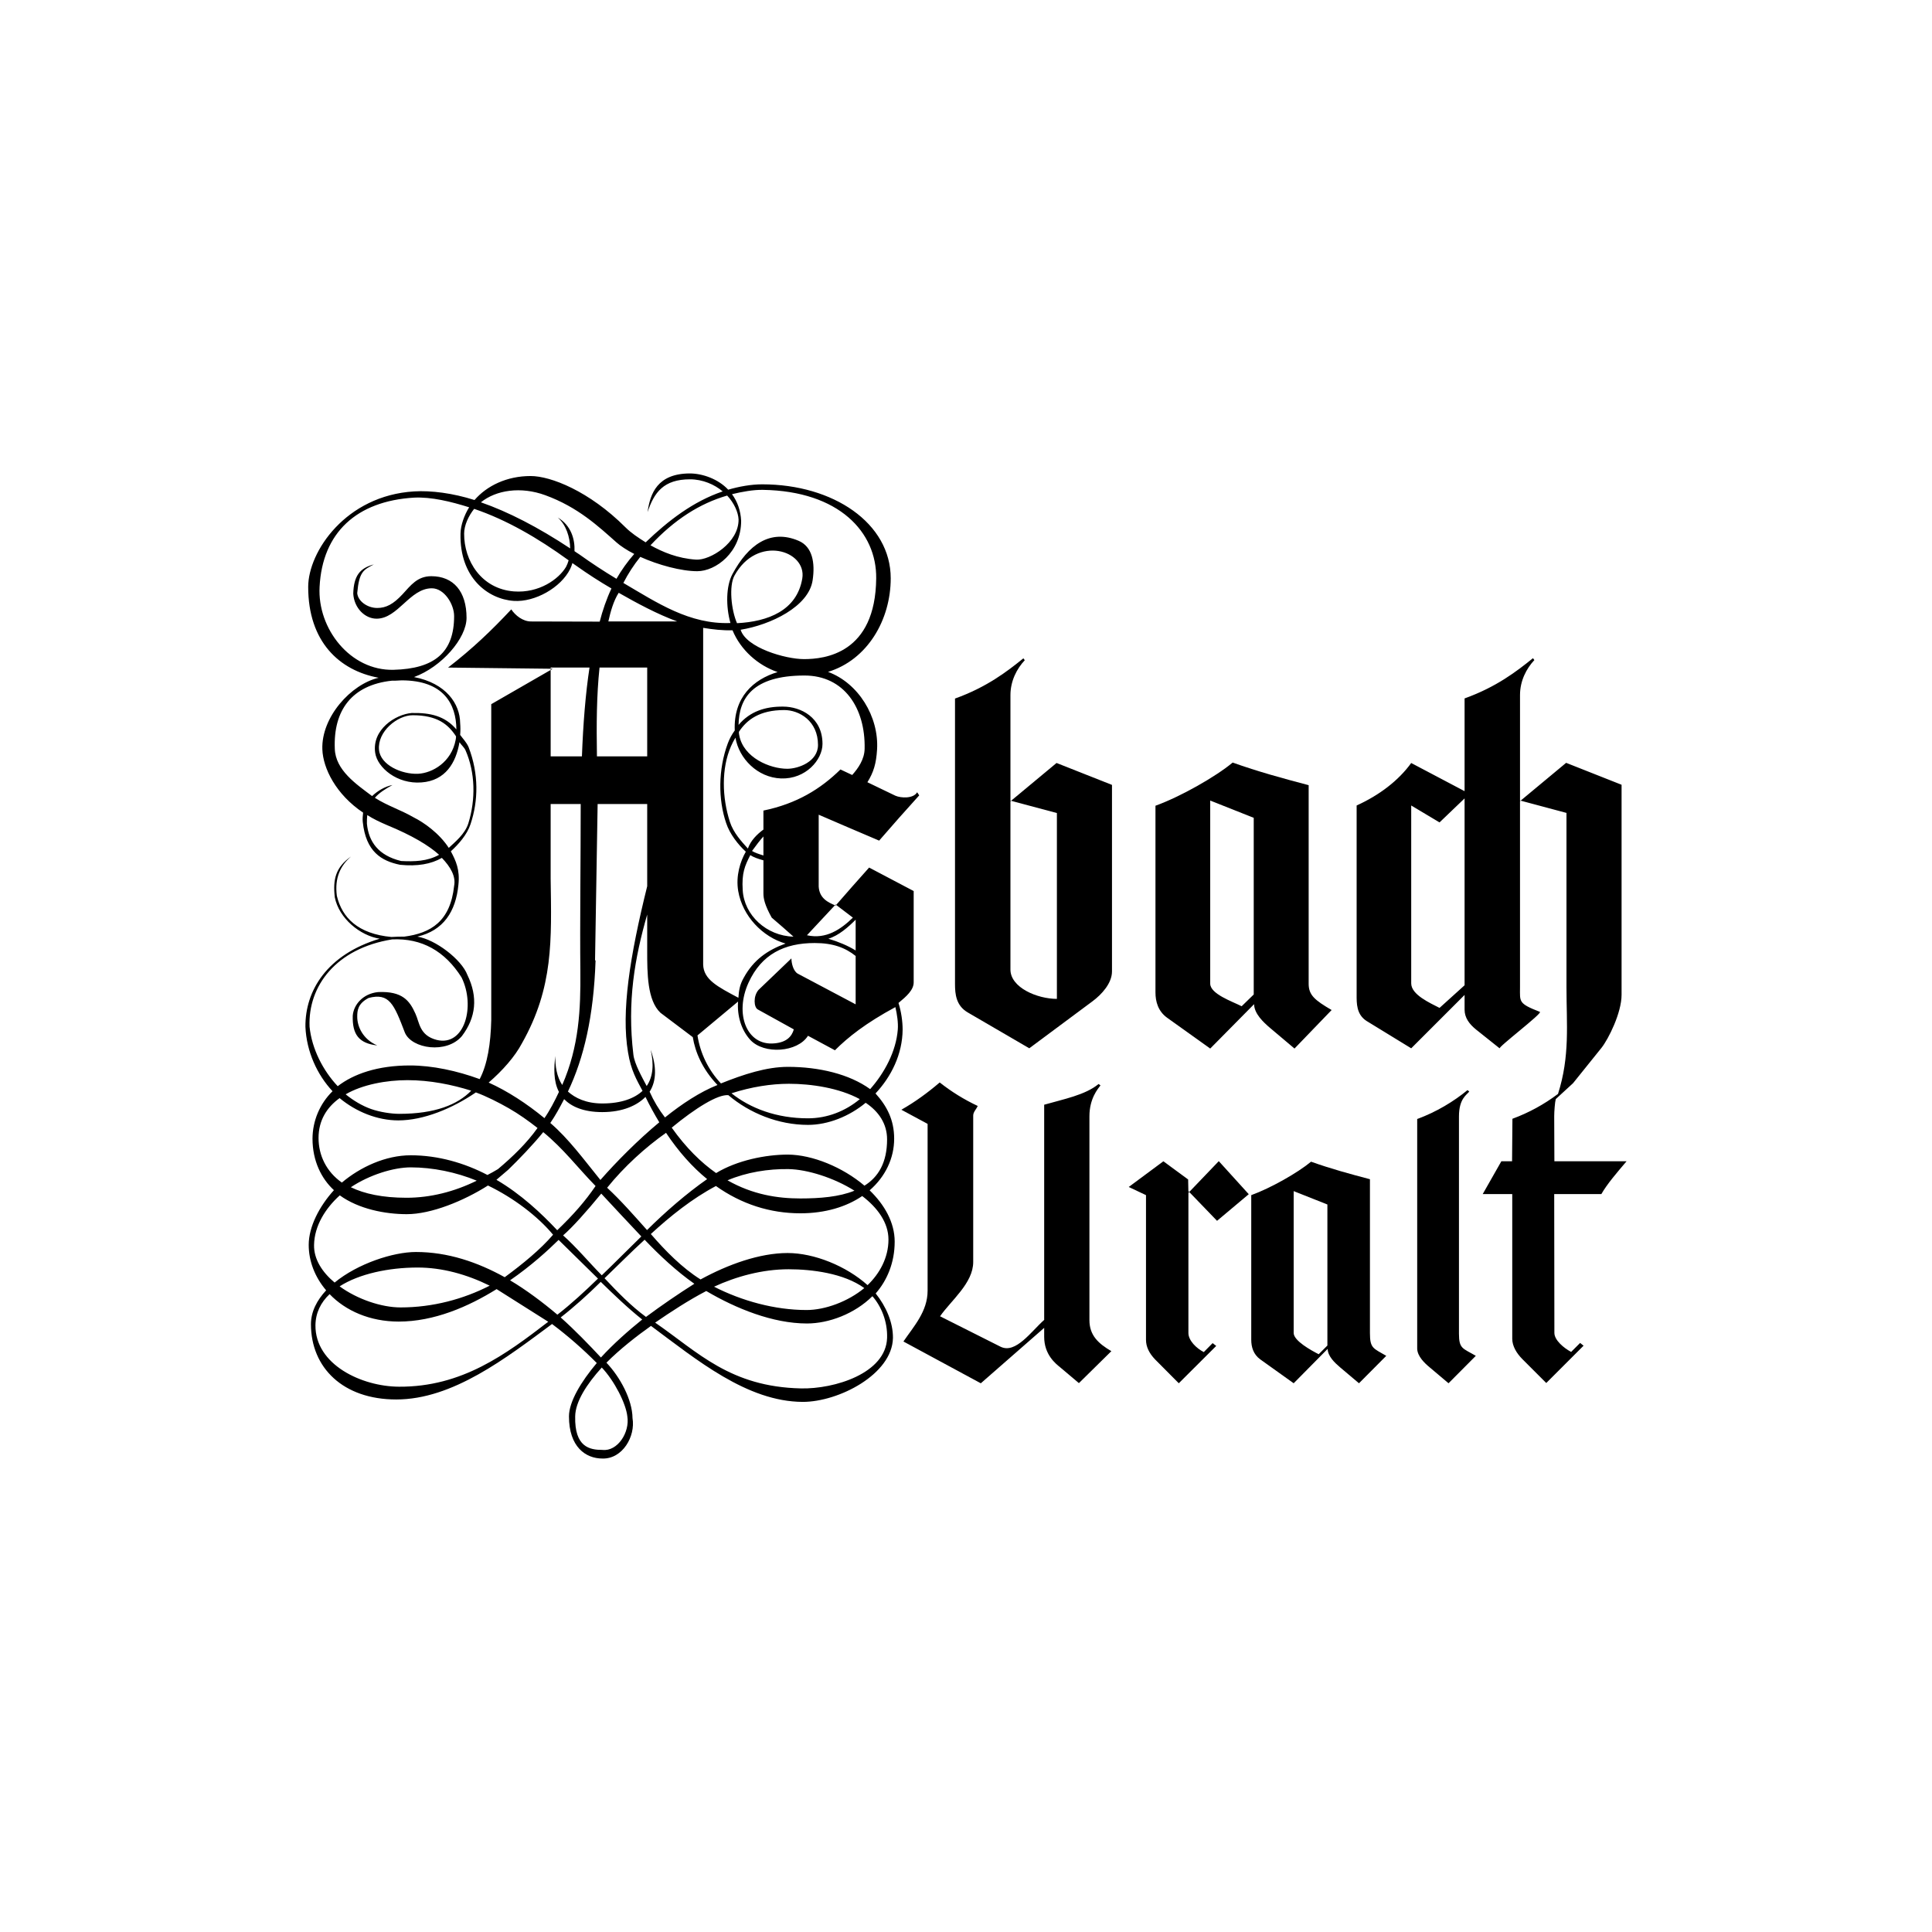
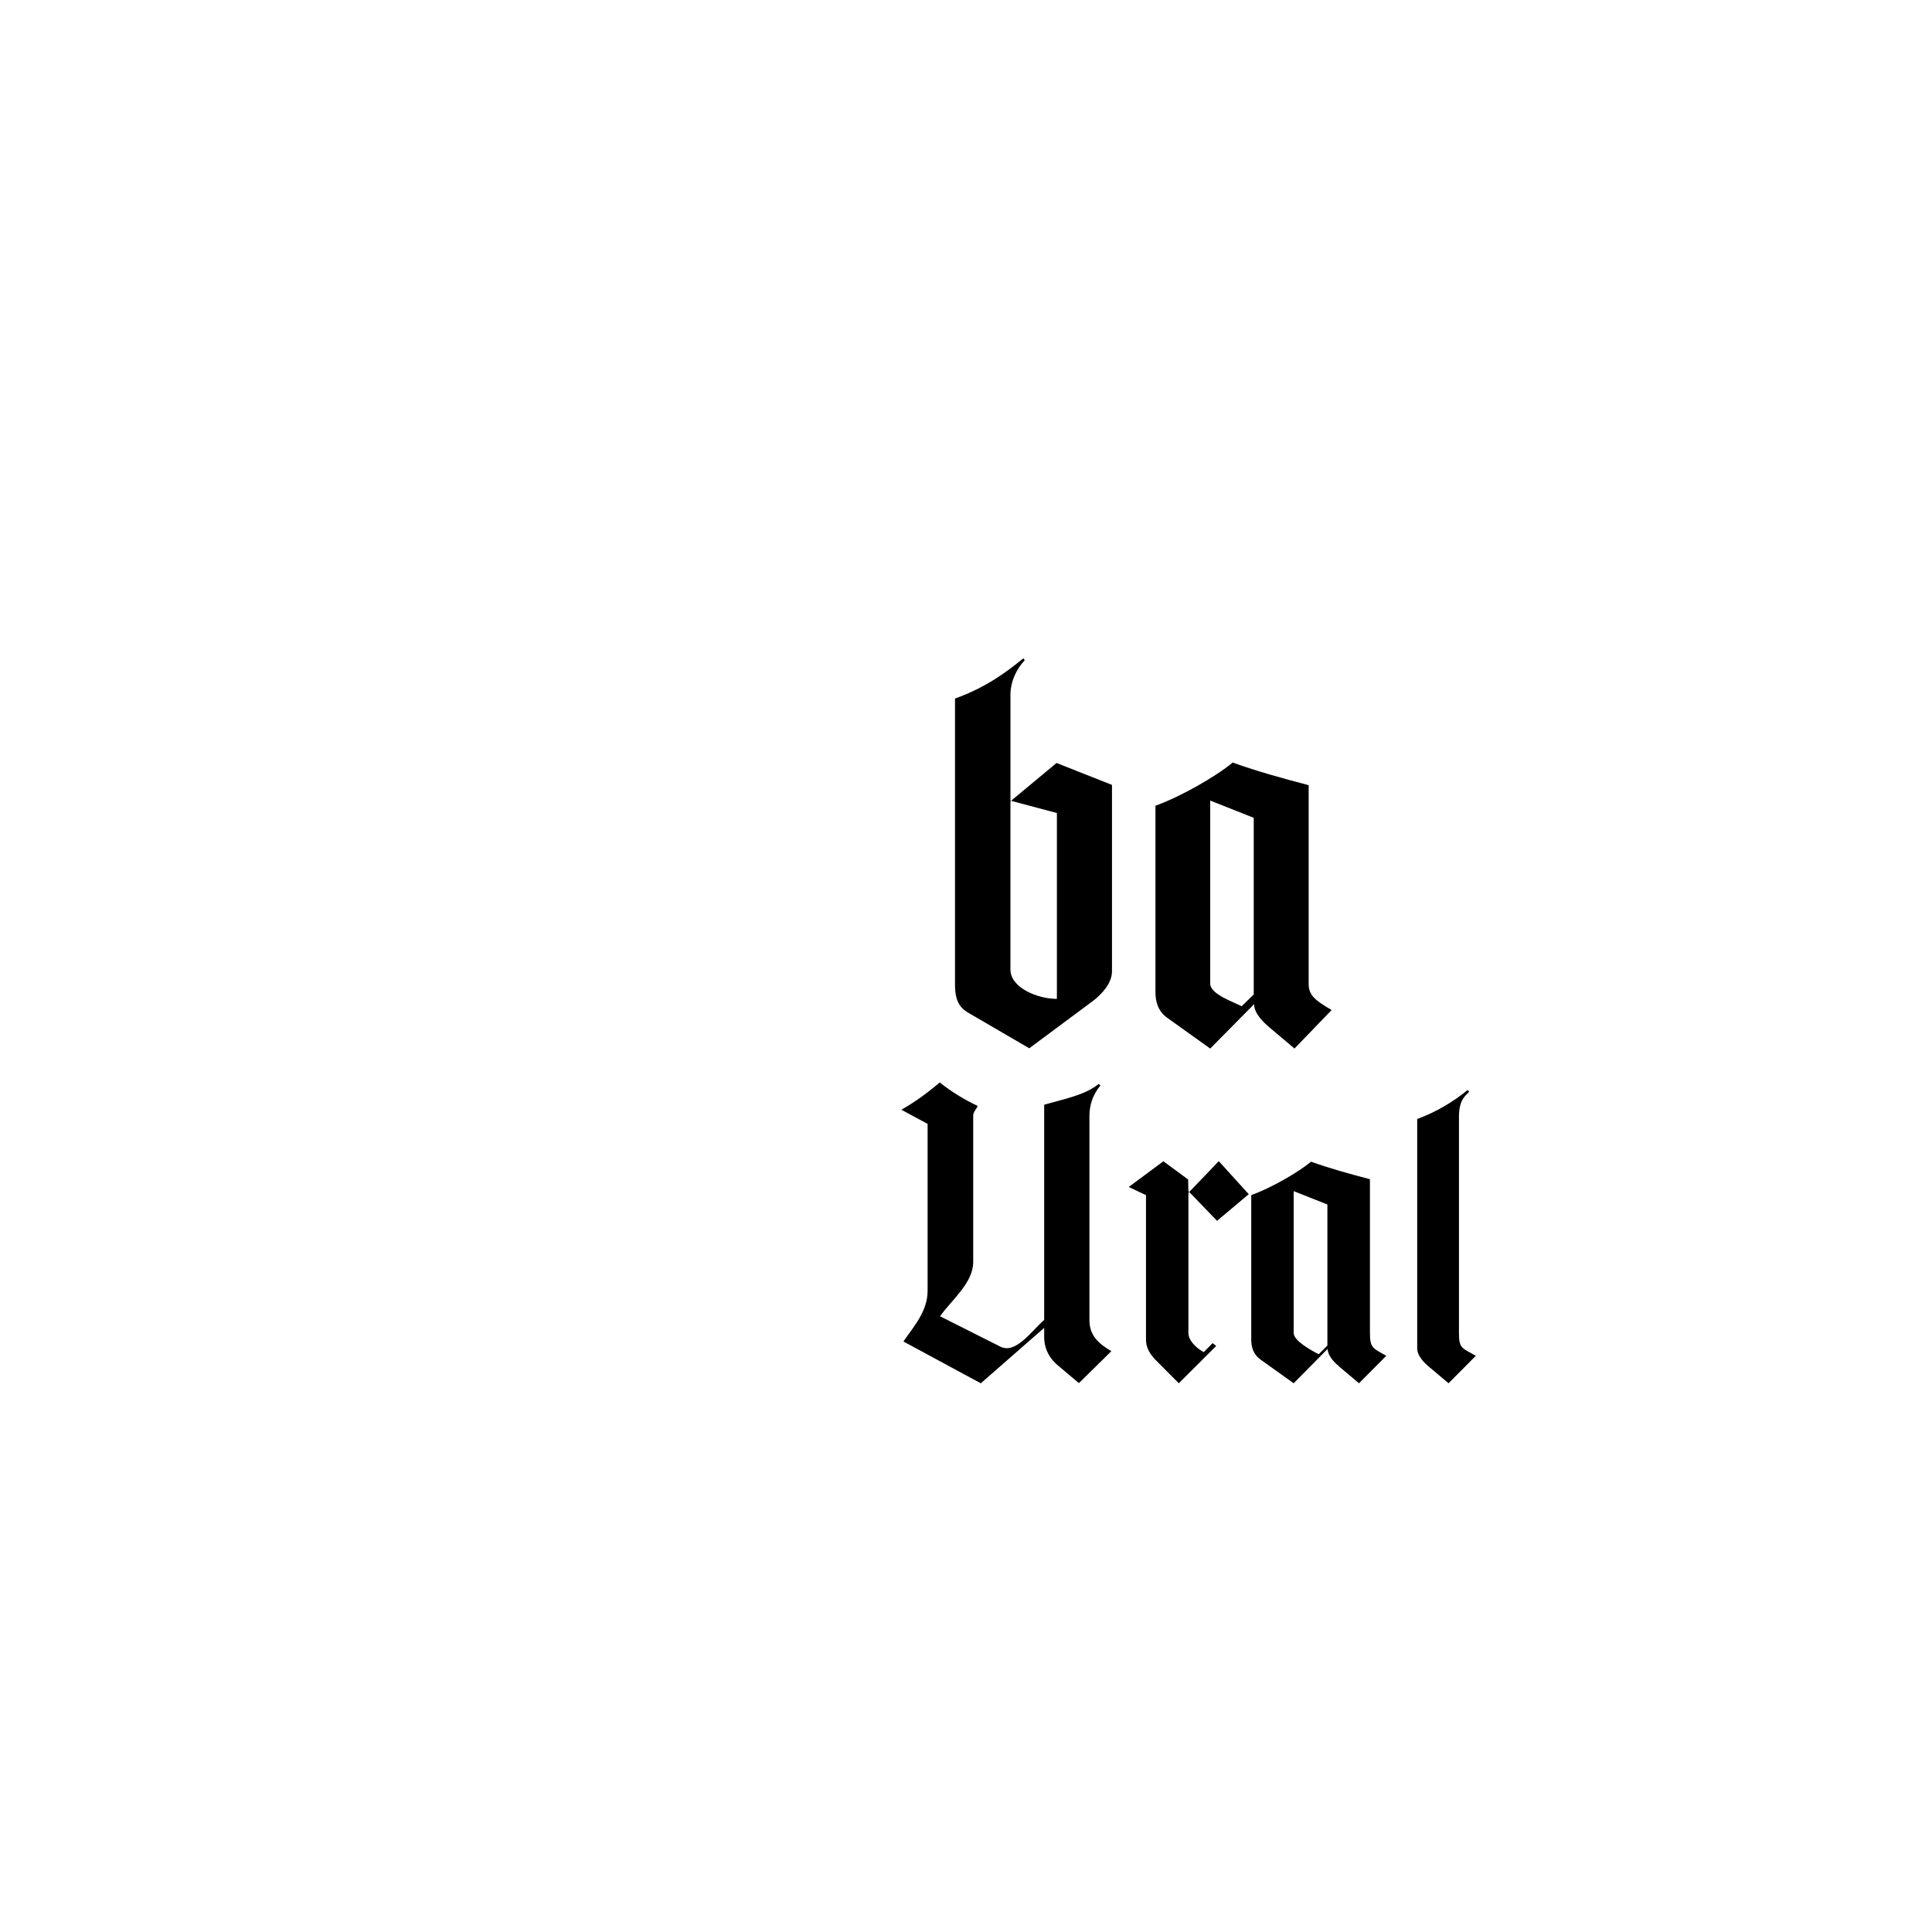
<svg xmlns="http://www.w3.org/2000/svg" width="800" height="800" viewBox="0 0 800 800" fill="none">
  <path fill-rule="evenodd" clip-rule="evenodd" d="M536.021 434.181L525.935 425.671C523.078 423.24 519.358 419.735 519.29 415.804L501.124 434.181L483.316 421.45C479.528 418.733 478.454 414.73 478.454 410.938V333.637C488.754 329.92 503.272 321.693 510.422 315.757C520.793 319.477 531.305 322.337 541.888 325.126V407.362C541.888 412.084 544.459 414.16 551.398 418.232L536.021 434.181ZM519.143 411.798V338.642L501.124 331.492V407.293C501.124 411.583 510.207 414.658 514.141 416.663L519.143 411.798ZM562.722 572.779L554.909 566.187C552.69 564.303 549.807 561.586 549.754 558.539L535.681 572.779L521.886 562.915C518.951 560.811 518.116 557.707 518.116 554.772V494.88C526.097 492.001 537.347 485.629 542.884 481.031C550.915 483.914 559.061 486.13 567.263 488.29V552.005C567.263 558.377 568.649 558.265 574.024 561.421L562.722 572.779ZM549.645 557.153V498.755L535.681 493.218V551.946C535.681 555.214 542.996 559.202 546.041 560.755L549.645 557.153ZM586.833 463.354V558.535C586.942 561.583 589.825 564.409 591.988 566.183L599.801 572.776L611.103 561.418C605.728 558.258 604.125 558.595 604.125 552.276V462.299C604.125 454.931 607.334 453.381 608.386 451.992L607.67 451.385C602.123 455.983 594.755 460.475 586.833 463.354ZM373.23 459.516L384.1 465.38V534.461C384.1 543.043 378.379 549.191 374.09 555.485L406.126 572.792L432.373 549.838V553.555C432.373 560.92 437.098 564.64 438.95 566.14L446.75 572.72L460.191 559.488C454.828 556.341 451.108 552.979 451.108 546.617V462.233C451.108 454.869 454.61 450.866 455.687 449.434L454.896 448.861C449.393 453.437 440.31 455.152 432.373 457.443V546.545C427.009 551.267 420.572 560.777 414.281 557.633L389.255 545.045C393.831 538.468 402.985 531.314 402.985 522.589V461.95C402.985 460.378 404.274 459.376 404.847 457.947C399.245 455.321 393.965 452.057 389.112 448.22C384.103 452.509 378.812 456.369 373.23 459.516ZM517.083 494.491L503.95 505.516L492.094 493.218V551.946C492.094 555.102 495.418 558.318 498.466 559.868L502.12 556.157L503.614 557.321L488.106 572.779L478.301 562.915C475.864 560.369 474.532 557.707 474.532 554.772V494.88L467.388 491.503L481.735 480.863L491.985 488.399L492.094 493.937L504.672 480.807L517.083 494.491ZM423.763 272.596L424.336 273.383C421.045 276.885 418.403 281.965 418.403 287.829V331.806L437.493 315.931L460.45 325.011V402.248C460.45 407.11 456.232 411.76 452.369 414.621L426.197 434.072L400.666 419.197C395.944 416.408 395.446 411.76 395.446 407.468V289.258C408.601 284.539 417.039 278.031 423.763 272.596ZM437.636 336.668V413.615C429.556 413.615 418.4 408.968 418.4 401.46V331.52L437.636 336.668Z" fill="black" />
-   <path fill-rule="evenodd" clip-rule="evenodd" d="M606.452 330.604L596.081 340.543L584.352 333.536V407.193C584.352 411.915 592.218 415.345 596.081 417.35L606.452 407.98V330.604ZM626.115 480.853H621.683C619.112 485.357 616.534 489.864 613.963 494.437H626.19V554.363C626.19 557.37 627.977 560.374 630.408 562.805L640.275 572.673L655.724 557.224L654.295 556.082L650.575 559.801C647.572 558.226 643.637 554.939 643.637 551.932L643.565 494.437H663.092C665.451 490.291 669.523 485.569 673.532 480.853H643.637L643.565 462.257C643.565 460.253 643.858 456.321 644.21 455.104L651.366 448.527L663.16 433.866C666.024 430.221 671.459 419.42 671.459 411.912V324.954L648.502 315.874L629.406 331.749V287.769C629.406 281.905 632.058 276.828 635.345 273.323L634.772 272.539C628.048 277.974 619.61 284.479 606.452 289.201V327.603L584.352 315.946C579.063 323.239 571.194 329.247 561.753 333.536V411.912C561.753 415.345 561.613 420.064 565.899 422.781L584.352 434.081L606.452 411.983V418.059C606.452 421.496 608.454 424.067 611.171 426.286L621.039 434.152C619.538 434.152 638.993 419.42 637.629 418.99C628.618 415.485 629.402 414.844 629.402 408.836V331.463L648.645 336.611V408.98C648.645 423.999 650.146 437.302 645.137 452.963C639.385 457.302 633.025 460.772 626.262 463.26L626.115 480.853ZM305.179 258.049C317.979 257.405 329.994 252.829 332.21 239.528C334.14 227.942 313.475 221.222 304.105 238.386C301.814 242.6 302.745 252.471 305.179 258.049ZM249.184 566.263C242.962 573.127 238.243 580.423 238.171 586.503C237.885 599.231 244.179 600.376 249.47 600.376C255.693 601.089 260.838 593.154 259.767 586.503C259.195 581.136 254.404 571.773 249.184 566.263ZM202.773 532.366C193.189 527.647 183.035 524.858 172.953 524.858C160.866 524.858 148.639 527.504 140.63 532.652C147.995 538.018 158.009 541.377 165.875 541.377C179.175 541.377 191.903 537.944 202.773 532.366ZM296.523 485.743C305.248 480.451 317.048 478.092 326.274 478.092C336.428 478.16 348.944 483.312 357.953 490.963C363.674 487.39 367.322 481.451 367.322 471.798C367.322 465.292 363.817 460.212 358.454 456.639C351.733 462.217 342.937 465.79 334.57 465.79C322.268 465.79 310.399 460.928 301.603 453.492C297.239 453.062 287.944 458.855 278.145 466.936C284.081 475.3 290.303 481.379 296.523 485.743ZM353.806 493.036C345.296 487.673 334.283 484.243 326.561 484.099C318.265 483.956 309.114 485.385 301.245 488.747C311.685 494.68 321.985 496.255 331.423 496.255C339.503 496.255 347.512 495.61 353.806 493.036ZM138.554 531.08C148.138 523.214 162.799 518.424 172.237 518.424C185.466 518.424 197.765 522.641 208.992 528.864C216.575 523.289 223.793 517.353 229.017 511.274C222.651 503.623 212.712 496.04 202.054 490.895C192.043 497.257 178.6 502.763 168.446 502.763C159.434 502.763 148.493 500.619 140.699 494.969C134.763 500.332 130.187 507.554 130.044 515.491C129.901 521.353 133.406 526.788 138.554 531.08ZM227.015 547.313L205.634 533.798C193.905 541.091 179.748 547.238 165.087 547.238C153.144 547.238 143.061 542.734 136.484 535.871C132.836 539.304 130.691 543.593 130.62 548.742C130.477 565.046 149.713 574.129 165.23 574.204C191.259 574.344 209.425 560.829 227.015 547.313ZM265.56 511.983C260.125 517.278 254.476 522.999 249.184 528.076C243.818 522.641 238.601 516.348 233.166 511.554C237.1 508.121 242.678 501.901 248.969 494.247C254.261 499.903 260.125 506.268 265.56 511.983ZM362.603 535.587C367.25 530.296 370.469 522.931 370.469 514.131C370.469 506.194 366.251 498.829 360.1 492.893C366.606 487.246 370.254 479.595 370.254 471.511C370.254 463.717 367.25 457.996 362.531 452.776C369.04 445.838 373.688 436.54 373.759 426.314C373.759 422.956 373.186 418.878 372.044 415.302C375.334 412.587 378.335 409.938 378.335 406.794V368.962L359.886 359.238C355.22 364.445 350.595 369.69 346.012 374.97C342.865 373.684 339.289 371.966 339.002 367.104V337.355C347.301 340.929 355.593 344.508 364.035 348.082C369.49 341.77 375.021 335.523 380.626 329.343L379.77 328.058C378.195 330.775 373.046 330.489 370.758 329.486L359.173 323.908C361.747 319.762 362.821 316.186 363.179 310.321C363.963 296.734 355.456 282.861 342.871 278.213C359.248 273.208 368.829 256.617 368.829 239.453C368.829 216.64 345.088 200.55 315.622 200.55C310.975 200.55 305.97 201.478 301.534 202.766C297.456 198.406 291.022 196.043 285.588 196.043C272.215 196.115 269.211 204.338 268.141 212.061C270.858 203.909 274.793 198.474 285.731 198.474C290.951 198.474 295.885 200.619 299.246 203.479C287.019 207.629 276.651 215.635 267.353 224.574C264.278 222.641 261.346 220.711 258.986 218.352C243.967 203.336 228.021 197.114 219.728 197.114C209.786 197.114 201.565 201.191 196.488 207.053C187.477 204.192 178.537 203.05 171.459 203.479C143.205 205.201 127.616 228.444 127.616 243.033C127.616 265.703 140.487 277.644 156.792 280.647C145.349 283.293 132.979 296.952 133.48 310.324C133.767 318.119 139.058 328.917 150.358 336.496C150.214 337.785 150.071 339.07 150.214 340.359C151.5 352.661 157.937 356.521 165.66 358.092C172.81 358.808 178.531 357.806 182.967 355.232C186.54 358.952 188.828 362.886 188.044 366.817C186.469 381.55 178.388 386.412 167.375 387.841C165.66 387.841 163.942 387.841 162.083 387.984C148.21 386.695 141.633 379.975 139.485 370.964C138.486 363.381 141.06 358.376 145.349 354.659C139.058 359.092 137.77 363.957 138.629 371.536C140.344 380.261 149.069 387.411 157.221 388.7C135.339 395.277 126.327 410.296 126.47 425.172C126.9 435.397 131.333 445.053 137.698 451.845C135.084 454.412 133.005 457.471 131.581 460.846C130.158 464.221 129.417 467.845 129.403 471.508C129.403 480.735 133.119 488.099 138.271 492.821C132.192 499.542 127.831 507.98 127.831 515.488C127.831 522.212 130.405 528.861 135.052 534.296C131.261 538.373 128.758 543.092 128.758 548.312C128.758 566.335 142.059 579.493 164.088 579.493C187.542 579.493 209.64 562.26 228.59 548.244C235.149 553.172 241.339 558.572 247.111 564.402C240.602 572.125 235.597 580.42 235.597 586.503C235.597 599.087 242.461 603.949 249.47 603.949C257.766 604.161 263.201 594.798 261.912 587.215C261.84 579.564 256.764 570.195 251.114 564.259C256.477 558.827 263.699 553.174 269.563 549.028C288.37 562.97 309.322 580.42 332.422 580.492C347.298 580.492 369.464 569.049 369.75 554.03C369.825 547.599 366.892 540.947 362.603 535.587ZM290.089 529.791C282.438 525.001 275.499 517.923 269.495 510.984C277.504 503.619 286.587 496.323 296.454 491.103C307.038 498.611 318.835 502.402 331.423 502.402C341.794 502.402 350.516 499.685 357.025 495.252C363.387 500.115 367.895 506.265 367.895 513.272C367.895 520.855 364.175 527.432 359.241 532.148C350.373 524.21 337.144 518.85 326.131 518.85C314.545 518.853 301.459 523.572 290.089 529.791ZM287.514 531.578C280.672 535.906 273.993 540.486 267.49 545.308C261.411 540.876 255.69 535.012 250.326 529.29C255.547 524.285 261.196 518.564 266.917 513.341C273.143 519.852 280.078 526.361 287.514 531.578ZM292.448 534.582C304.821 541.878 320.052 548.026 334.14 548.026C343.223 548.026 353.878 544.023 361.246 536.727C364.891 540.876 367.537 547.167 367.325 553.962C366.896 568.691 345.514 575.2 331.712 574.914C302.322 574.269 289.093 559.966 271.285 547.668C277.719 543.238 285.155 538.373 292.448 534.582ZM295.667 532.795C304.821 528.577 315.619 525.574 326.561 525.574C336.142 525.574 349.445 527.217 357.881 533.368C351.158 538.949 341.648 542.451 333.997 542.451C320.768 542.451 307.181 538.663 295.667 532.795ZM267.92 509.341C262.628 503.408 257.122 497.111 251.4 491.819C258.479 483.026 267.275 475.085 275.786 469.077C280.934 476.8 286.655 483.24 292.806 488.242C284.299 494.182 275.571 501.758 267.92 509.341ZM248.758 530.794C243.32 536.157 237.673 541.234 232.167 545.523C238.103 550.815 243.896 556.823 248.829 562.114C253.978 556.465 260.415 550.815 265.921 546.379C260.054 541.735 254.189 536.085 248.758 530.794ZM247.609 529.437C246.037 527.862 231.304 513.418 231.304 513.418C226.872 517.779 220.005 524.073 211.209 530.152C217.861 534.087 224.796 539.304 230.803 544.381C236.528 539.948 242.32 534.582 247.609 529.437ZM235.167 451.988C238.1 454.634 242.675 456.922 249.396 456.922C257.333 456.922 262.768 454.777 266.061 451.702C263.63 447.123 261.268 443.263 260.054 435.755C257.193 418.95 260.77 396.065 267.991 366.961V332.923H247.466L246.395 397.64L246.61 397.708C245.822 420.951 241.748 438.186 235.167 451.988ZM356.023 455.135C347.516 450.488 335.855 448.77 326.704 448.77C319.264 448.77 311.115 450.058 302.891 452.704C310.686 458.927 321.555 463.073 334.573 463.073C342.507 463.073 350.015 460.138 356.023 455.135ZM298.527 448.627C307.968 444.835 317.406 441.763 326.274 441.763C339.145 441.763 351.733 444.767 360.315 450.989C366.251 444.266 371.042 435.397 371.758 426.314C371.972 423.525 371.471 420.024 370.755 417.02C358.454 423.672 351.161 429.461 345.726 434.896L334.573 428.889C330.283 435.755 316.41 436.755 310.689 430.607C306.969 426.529 305.182 420.668 305.612 414.729L288.809 428.745C289.957 436.205 293.347 443.138 298.527 448.627ZM170.594 295.237H170.45C163.727 295.81 153.931 302.1 155.363 311.756C156.294 317.907 164.443 324.771 174.528 323.986C184.395 323.27 188.828 315.905 190.26 307.324C190.973 308.469 192.19 309.4 192.763 310.685C196.769 319.84 197.052 330.924 193.908 341.007C192.476 345.439 188.398 348.658 185.827 351.089C181.821 344.938 175.387 340.505 171.381 338.504C165.663 335.214 160.655 333.782 155.223 330.352C157.081 328.207 159.655 326.632 162.516 325.06C159.512 325.633 156.508 327.348 154.077 329.636C147.5 324.702 138.918 318.909 138.632 310.041C137.988 294.094 145.71 283.651 162.233 281.864H163.518C164.377 281.864 165.591 281.721 166.307 281.721C183.754 281.721 188.906 291.589 188.977 302.029C184.252 296.451 178.173 295.09 170.594 295.237ZM152.073 337.499C154.504 339.07 157.221 340.359 160.225 341.648C170.665 345.937 177.532 350.086 181.821 353.949C176.959 356.667 171.521 356.81 166.089 356.524C156.648 354.236 152.645 348.515 151.93 341.075C151.93 339.786 151.93 338.641 152.073 337.499ZM188.828 304.889C188.828 305.319 188.828 305.749 188.688 306.318C186.973 315.616 179.032 320.12 173.099 320.406C166.304 320.693 157.511 316.758 156.938 310.467C156.225 302.888 164.589 296.164 170.883 296.164C181.034 296.164 185.538 299.884 188.828 304.889ZM236.098 227.083C236.027 222.364 234.383 217.287 230.95 214.284C236.456 217.574 238.1 223.223 237.888 228.229C238.532 228.658 239.102 229.088 239.818 229.517C244.828 233.108 249.98 236.496 255.263 239.671C257.368 236.001 259.835 232.552 262.628 229.374C259.624 227.874 256.764 225.941 255.335 224.655C247.752 217.932 239.317 209.994 225.801 205.061C215.647 201.341 205.419 202.916 199.128 207.993C210.424 211.924 222.797 218.287 236.098 227.083ZM235.454 232.02C235.167 233.022 234.809 233.95 234.38 234.737C231.376 239.814 223.224 245.679 212.784 244.891C199.34 243.817 192.118 232.235 192.187 220.936C192.187 217.502 194.048 213.571 196.336 210.71C209.637 215.214 222.654 222.722 235.454 232.02ZM265.131 230.588C272.567 233.95 282.076 236.524 288.728 236.524C296.379 236.524 306.891 228.73 306.891 215.644C306.676 211.355 305.319 207.635 303.103 204.631C307.249 203.629 311.9 202.77 315.903 202.841C347.512 203.342 363.029 220.434 362.815 239.456C362.528 270.708 341.43 272.925 332.92 272.925C325.197 272.925 308.964 268.203 306.676 260.766C319.05 258.765 334.921 251.182 336.496 240.244C337.57 233.091 336.425 226.37 330.704 223.939C318.832 218.863 309.752 225.726 303.315 237.67C300.597 242.675 300.526 251.114 302.459 257.977C285.513 258.622 272.137 249.61 258.121 241.386C260.08 237.556 262.429 233.937 265.131 230.588ZM301.102 205.201C304.034 208.348 305.677 212.136 305.824 215.068C305.967 224.724 294.023 232.089 288.23 231.731C280.579 231.233 274.357 228.584 269.352 225.795C279.291 215.143 289.731 208.491 301.102 205.201ZM316.117 335.64C329.991 332.78 339.861 326.629 348.014 318.62L352.876 320.908C355.307 318.19 357.953 314.474 358.024 310.038C358.382 293.161 349.514 279.717 333.138 279.717C311.542 279.717 305.967 289.301 305.824 300.17C310.542 294.592 316.836 292.519 324.273 292.591C331.494 292.591 340.577 297.024 340.577 308.036C340.577 314.614 333.639 322.694 323.414 322.339C313.618 321.981 305.967 314.041 304.535 305.462C303.832 306.608 303.211 307.802 302.677 309.036C298.67 318.187 298.957 330.202 302.244 340.356C303.747 344.935 307.106 348.508 309.683 351.369C310.829 348.079 313.403 345.504 316.117 343.503V335.64ZM328.705 426.246L313.833 418.019C312.117 417.163 311.831 412.444 314.119 409.867L327.706 396.852C327.706 398.711 328.419 402.001 330.28 403.143L354.308 415.874V395.85C350.015 392.417 344.938 390.487 337.359 390.487C324.774 390.487 315.333 395.134 309.97 406.86C304.034 419.803 309.185 433.178 320.696 432.033C325.63 431.606 327.846 429.247 328.705 426.246ZM354.308 380.834V393.565C351.017 391.561 347.301 389.989 343.008 388.703C347.298 387.411 351.301 383.838 354.308 380.834ZM353.162 379.975L346.012 374.54L334.14 387.268C342.078 389.058 348.228 384.769 353.162 379.975ZM328.562 387.844C325.558 385.127 322.555 382.552 319.551 379.978C316.69 374.83 316.117 372.112 316.117 369.968V356.237C313.973 355.665 311.971 354.949 310.683 354.093C308.395 358.525 307.106 361.529 307.536 368.539C308.108 378.976 317.406 387.555 328.562 387.844ZM316.117 346.364V354.23C314.259 353.657 312.544 353.084 311.398 352.371C313.257 349.797 314.689 347.939 316.117 346.364ZM305.964 303.031C305.964 303.461 305.964 303.887 306.107 304.46C307.822 313.755 318.835 318.333 325.988 318.333C330.564 318.333 338.716 315.401 338.716 308.466C338.716 298.527 330.993 294.02 324.702 294.02C314.545 294.02 309.254 298.023 305.964 303.031ZM248.325 257.405C249.47 252.9 251.186 247.892 253.187 243.674C248.21 240.77 243.366 237.644 238.669 234.305C238.096 233.947 237.595 233.52 237.026 233.162C236.783 233.997 236.472 234.81 236.095 235.594C232.232 243.388 221.437 249.395 212.784 248.823C201.986 248.107 190.257 239.167 190.686 220.932C190.758 217.431 192.261 213.281 194.263 210.063C186.752 207.703 178.603 205.702 171.45 206.057C147.637 207.485 133.477 220.575 132.332 243.03C131.404 260.265 144.988 277.784 162.939 277.354C179.96 276.925 188.04 270.129 188.04 255.114C188.04 250.18 183.963 243.599 178.814 243.599C169.663 243.599 164.798 256.184 155.929 256.184C151.139 256.184 146.632 251.823 146.274 245.816C146.488 238.451 148.991 235.232 154.784 233.729C150.566 235.945 148.705 236.661 147.917 245.598C148.204 248.888 152.067 251.749 156.213 251.749C159.861 251.749 162.865 250.177 166.653 246.099C170.086 242.379 172.804 238.591 178.596 238.591C187.748 238.591 193.186 244.882 193.186 255.826C193.186 264.337 182.817 276.205 171.446 280.355C184.747 282.929 190.468 291.439 190.54 299.448C190.683 301.066 190.683 302.693 190.54 304.31C191.686 305.885 193.186 307.386 194.045 309.39C198.334 320.543 198.051 331.699 194.832 341.284C193.401 345.645 189.827 349.651 186.68 352.511C188.822 356.517 190.468 360.162 189.827 366.313C188.753 377.469 183.605 385.335 172.807 387.838C180.243 388.98 191.113 397.276 193.544 403.713C197.979 412.867 197.12 421.306 191.256 429.029C184.965 436.468 170.519 434.32 167.658 427.6C163.154 415.8 161.224 411.009 152.642 413.225C148.135 415.588 147.92 418.445 147.92 421.02C147.92 425.026 150.208 430.317 156.216 432.892C148.636 432.033 145.847 428.388 146.062 420.59C146.42 416.014 150.28 411.439 156.574 410.794C166.584 410.365 169.588 414.299 172.019 419.734C173.737 423.451 173.663 428.745 180.816 430.604C192.401 433.464 196.977 416.587 191.113 404.718C184.249 393.849 174.665 388.414 162.367 388.983C139.198 392.703 127.47 408.292 128.186 425.169C129.116 434.32 133.764 443.332 139.843 449.769C146.42 444.689 156.362 441.184 169.734 441.184C179.032 441.184 189.258 443.403 198.627 446.834C201.845 440.683 203.203 432.104 203.417 422.305V291.582L228.877 276.921L185.538 276.426C195.623 268.632 203.629 260.981 211.713 252.328C213.356 254.83 216.503 257.333 219.865 257.333L248.325 257.405ZM280.433 257.333C272.209 254.329 263.699 249.753 256.191 245.461C254.046 248.823 252.829 253.184 251.901 257.333H280.433ZM291.163 259.979V399.355C291.306 405.646 297.17 408.581 305.752 413.16C305.967 409.867 306.396 407.65 307.968 404.865C312.046 397.425 317.836 393.422 325.275 390.705C315.834 387.987 307.47 379.405 305.68 368.965C304.61 362.674 306.539 356.667 308.827 352.661C305.68 349.8 302.175 345.368 300.675 340.789C297.385 331.136 297.313 318.691 301.388 307.753C302.099 305.868 303.061 304.088 304.248 302.461C303.676 288.731 311.971 281.292 321.985 278.288C313.833 275.499 306.68 269.136 303.318 260.981C299.386 261.124 295.022 260.623 291.163 259.979ZM248.253 276.426C247.036 288.012 246.965 299.809 247.179 313.185H267.991V276.426H248.253ZM244.107 276.426H228.017V313.185H240.963C241.461 299.809 242.461 287.153 244.107 276.426ZM202.344 448.272C210.138 451.774 218.15 456.997 225.44 463.001C227.585 459.926 229.733 455.848 231.451 452.132C229.088 447.627 229.375 442.049 229.947 437.259C229.876 441.474 230.52 445.766 232.808 449.271C239.815 433.253 240.459 417.807 240.316 402.072C240.101 382.552 240.459 355.805 240.459 332.923H228.014V363.817C228.372 389.201 229.231 408.799 216.145 431.967C213.213 437.542 207.993 443.407 202.344 448.272ZM195.122 451.63C187.181 449.128 178.03 447.269 168.732 447.269C160.079 447.269 150.137 449.056 143.13 453.134C146.277 455.708 149.997 457.924 153.642 459.213C157.29 460.499 162.009 461.218 165.37 461.218C180.103 461.215 189.472 457.423 195.122 451.63ZM205.562 488.529C207.199 487.166 208.82 485.784 210.424 484.383C214.642 480.305 220.721 474.014 224.942 468.791C233.524 475.869 238.884 483.166 246.61 491.103C242.32 497.394 237.455 502.972 230.732 509.412C224.226 502.477 215.716 494.468 205.562 488.529ZM201.842 486.531C192.405 481.594 181.463 478.378 170.092 478.378C159.652 478.378 149.212 483.24 141.558 489.677C135.121 485.173 131.902 478.378 131.902 471.225C131.902 463.932 135.336 458.497 140.627 454.706C147.422 460.352 156.216 463.932 164.941 463.932C175.381 463.932 187.325 458.995 197.049 452.346C201.553 453.99 206.704 456.636 210.707 458.924C214.714 461.211 218.86 464.144 222.579 467.076C218.147 473.295 212.426 478.873 206.203 484.096C204.918 484.881 203.131 485.886 201.842 486.531ZM197.41 488.89C188.112 493.466 178.245 495.968 168.306 495.968C158.438 495.968 150.856 494.325 145.278 491.607C153 486.459 163.014 483.38 170.092 483.38C179.175 483.38 188.9 485.385 197.41 488.89ZM272.997 464.716C270.932 461.3 269.023 457.793 267.275 454.205C263.842 457.71 257.909 460.496 249.396 460.496C241.458 460.496 236.525 458.136 233.592 455.132C231.734 458.706 229.944 461.996 227.871 465C235.382 471.437 241.673 480.019 248.611 488.6C255.192 481.096 264.272 471.938 272.997 464.716ZM275.356 462.715C282.294 457.134 289.874 452.132 297.095 449.271C290.805 442.691 287.872 435.612 286.87 429.461L273.498 419.379C267.991 414.234 267.991 402.935 267.991 393.708V378.689C262.843 396.569 259.624 414.732 262.27 436.683C262.7 440.546 265.987 446.267 267.776 449.701C270.497 445.766 270.78 440.474 269.423 434.685C271.854 441.405 271.926 447.484 268.994 452.06C270.681 455.853 272.817 459.431 275.356 462.715Z" fill="black" />
</svg>